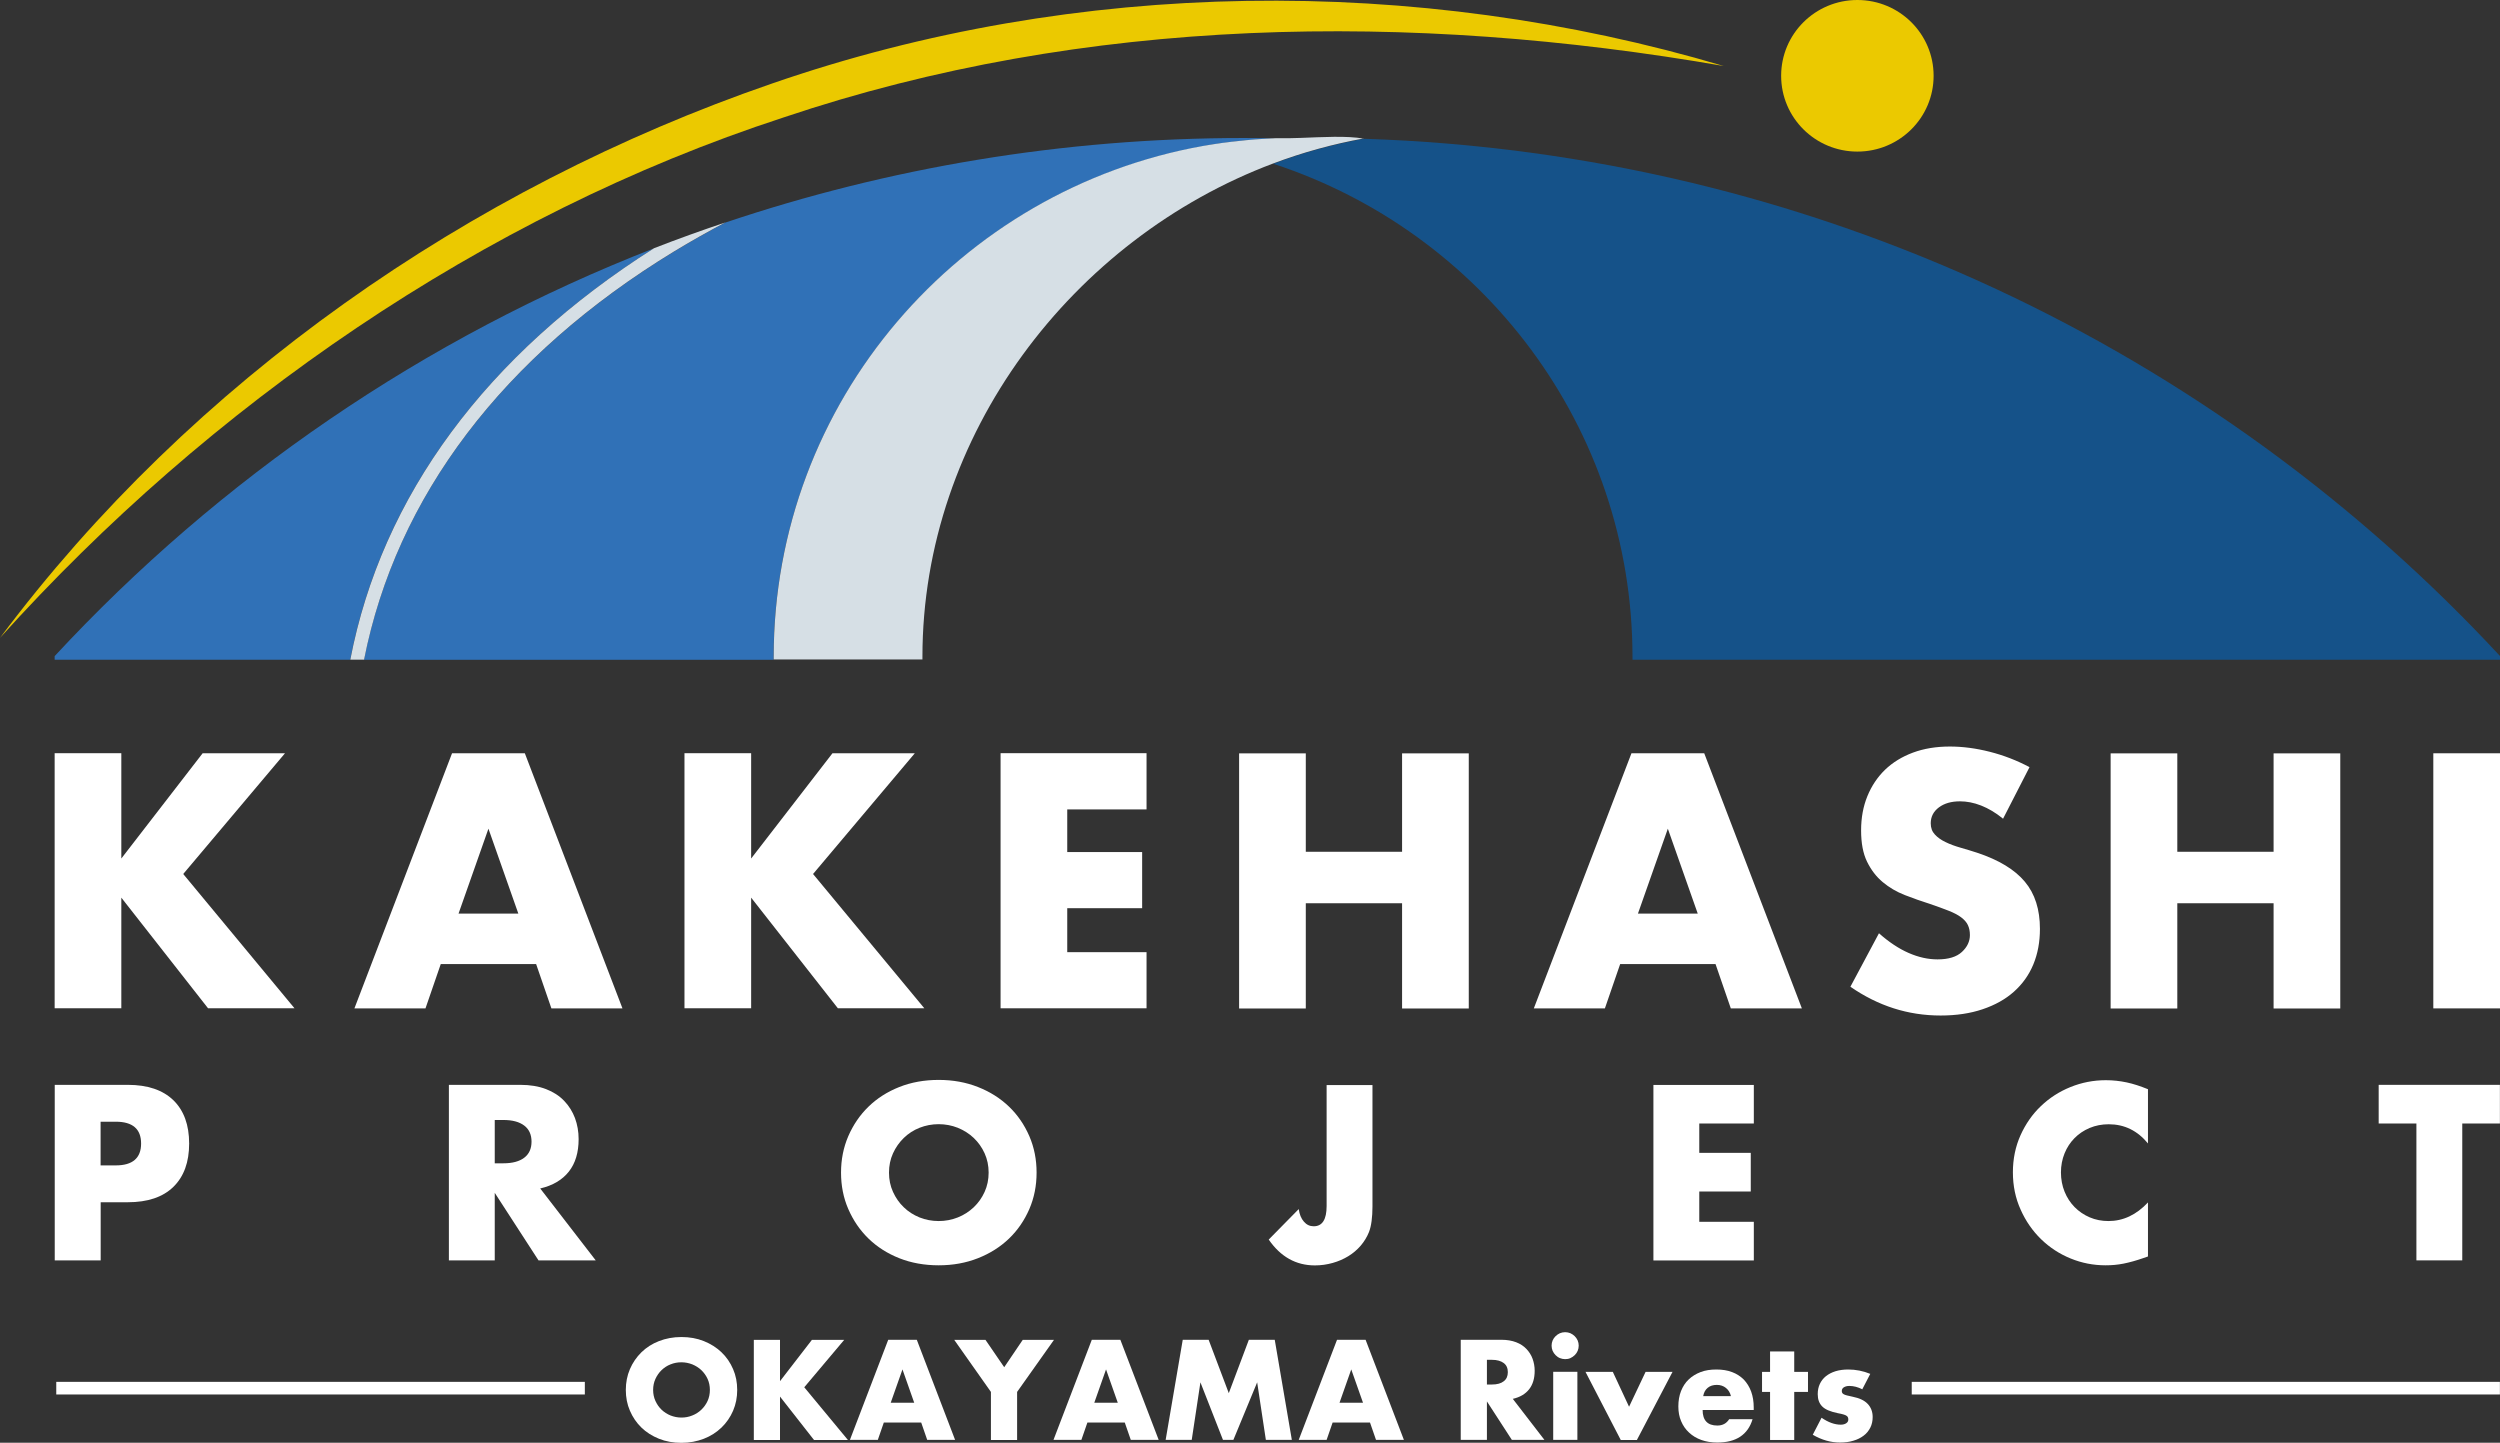
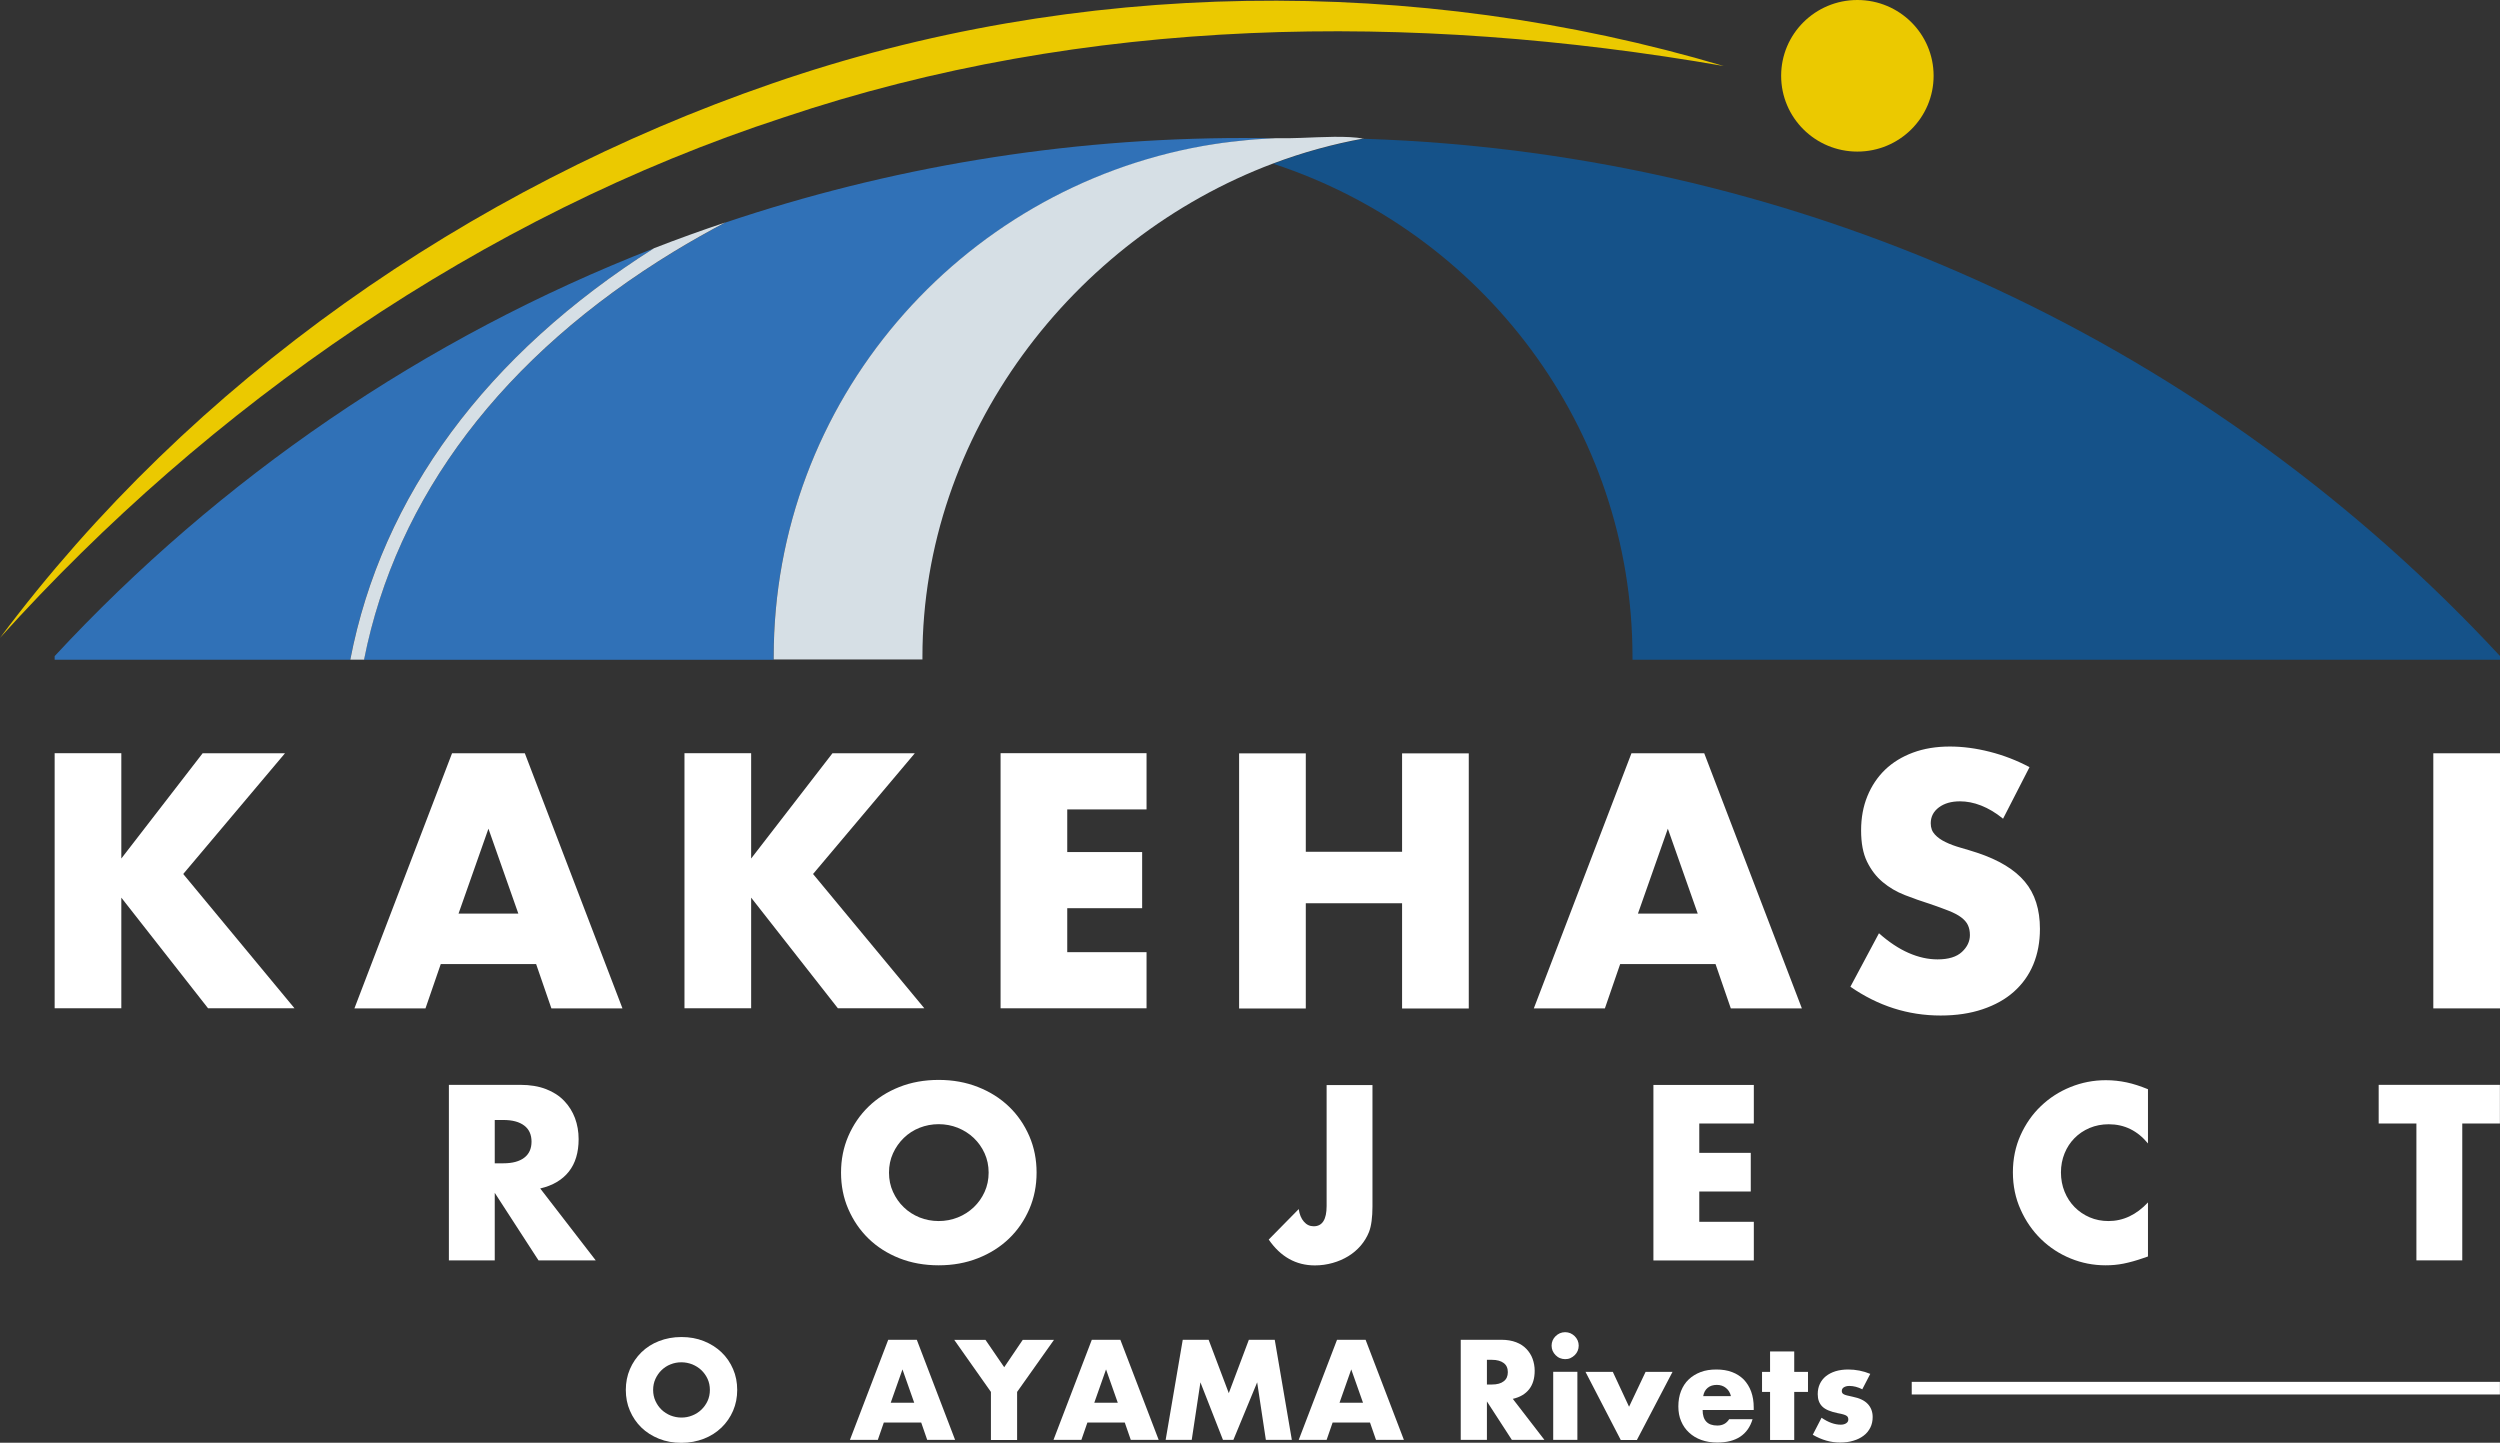
<svg xmlns="http://www.w3.org/2000/svg" width="227" height="131" viewBox="0 0 227 131" fill="none">
  <rect x="0" y="0" width="227" height="131" fill="#333333" stroke="none" />
  <g clip-path="url(#clip0_4313_3620)">
    <path d="M71.136 10.668C98.589 1.423 128.081 1.052 156.515 5.994C128.541 -2.311 97.765 -2.001 70.086 7.589C42.529 17.084 17.435 34.591 0 57.919C18.927 36.903 43.743 19.602 71.136 10.668Z" fill="#EBC900" />
    <path d="M59.383 22.544C38.487 30.685 19.916 43.448 4.962 59.575V59.903H31.799C34.661 45.044 44.168 32.177 59.383 22.544Z" fill="#3071B7" />
    <path d="M109.25 13.264C109.831 13.16 110.421 13.066 111.01 12.988C111.297 12.945 111.583 12.919 111.861 12.884C112.286 12.833 112.719 12.781 113.144 12.746C113.405 12.72 113.665 12.695 113.925 12.677C114.567 12.626 115.209 12.582 115.859 12.565C115.894 12.565 115.937 12.565 115.972 12.565C114.966 12.548 113.96 12.531 112.953 12.531C96.473 12.531 80.634 15.239 65.845 20.215C64.257 21.06 62.705 21.931 61.187 22.854C45.66 32.323 35.98 45.121 33.048 59.911H70.242C70.242 59.834 70.242 59.756 70.242 59.679C70.242 36.497 87.07 17.231 109.25 13.281V13.264Z" fill="#3071B7" />
    <path d="M123.813 12.6C121.003 13.109 118.253 13.868 115.608 14.868C134.552 21.052 148.231 38.765 148.231 59.67C148.231 59.748 148.231 59.825 148.231 59.903H227.009V59.575C201.186 31.737 164.608 13.911 123.822 12.6H123.813Z" fill="#155289" />
    <path d="M123.848 12.591C122.261 12.307 120.058 12.453 118.097 12.522C117.343 12.548 116.614 12.565 115.981 12.548C115.981 12.548 115.903 12.548 115.868 12.548C115.218 12.574 114.576 12.617 113.934 12.66C113.674 12.678 113.413 12.703 113.153 12.729C112.719 12.772 112.294 12.815 111.869 12.867C111.583 12.902 111.297 12.936 111.019 12.971C110.429 13.057 109.848 13.143 109.258 13.247C87.088 17.197 70.251 36.463 70.251 59.644C70.251 59.722 70.251 59.8 70.251 59.877H83.757C83.757 59.8 83.757 59.722 83.757 59.644C83.757 39.429 97.41 21.681 115.608 14.842C118.253 13.85 121.003 13.083 123.814 12.574C123.822 12.574 123.84 12.574 123.848 12.574V12.591Z" fill="#D6DFE5" />
    <path d="M61.195 22.837C62.713 21.914 64.266 21.043 65.853 20.198C63.676 20.931 61.516 21.707 59.391 22.535C44.177 32.168 34.67 45.035 31.808 59.895H33.057C35.989 45.096 45.669 32.306 61.195 22.837Z" fill="#D6DFE5" />
    <path d="M168.65 13.764C172.475 13.764 175.572 10.685 175.572 6.882C175.572 3.079 172.475 0 168.65 0C164.824 0 161.728 3.079 161.728 6.882C161.728 10.685 164.824 13.764 168.65 13.764Z" fill="#EBC900" />
    <path d="M11.016 77.953L18.398 68.398H25.875L16.637 79.359L26.742 91.553H18.892L11.016 81.506V91.553H4.962V68.389H11.016V77.945V77.953Z" fill="white" />
    <path d="M48.67 87.535H40.022L38.634 91.562H32.181L41.045 68.398H47.655L56.52 91.562H50.067L48.679 87.535H48.67ZM47.065 82.955L44.35 75.245L41.635 82.955H47.074H47.065Z" fill="white" />
    <path d="M68.204 77.953L75.586 68.398H83.063L73.825 79.359L83.93 91.553H76.08L68.204 81.506V91.553H62.15V68.389H68.204V77.945V77.953Z" fill="white" />
    <path d="M104.106 73.495H96.906V77.367H103.707V82.464H96.906V86.457H104.106V91.553H90.852V68.389H104.106V73.486V73.495Z" fill="white" />
    <path d="M118.566 77.341H127.309V68.406H133.364V91.571H127.309V82.015H118.566V91.571H112.511V68.406H118.566V77.341Z" fill="white" />
    <path d="M155.76 87.535H147.112L145.724 91.562H139.271L148.136 68.398H154.745L163.61 91.562H157.157L155.769 87.535H155.76ZM154.155 82.955L151.44 75.245L148.725 82.955H154.164H154.155Z" fill="white" />
    <path d="M181.86 74.323C181.201 73.788 180.542 73.4 179.882 73.141C179.223 72.882 178.581 72.761 177.965 72.761C177.185 72.761 176.543 72.943 176.049 73.313C175.554 73.684 175.311 74.167 175.311 74.754C175.311 75.168 175.433 75.504 175.684 75.771C175.927 76.039 176.257 76.272 176.656 76.461C177.055 76.66 177.506 76.823 178.018 76.97C178.521 77.117 179.024 77.263 179.518 77.427C181.496 78.083 182.944 78.962 183.855 80.058C184.775 81.153 185.226 82.584 185.226 84.344C185.226 85.534 185.026 86.603 184.627 87.569C184.228 88.535 183.638 89.354 182.866 90.044C182.094 90.734 181.149 91.26 180.021 91.64C178.902 92.019 177.627 92.209 176.205 92.209C173.255 92.209 170.532 91.338 168.016 89.596L170.61 84.74C171.512 85.542 172.414 86.138 173.299 86.526C174.184 86.914 175.06 87.112 175.927 87.112C176.916 87.112 177.653 86.888 178.139 86.439C178.625 85.991 178.868 85.473 178.868 84.904C178.868 84.559 178.807 84.257 178.685 83.999C178.564 83.74 178.356 83.507 178.07 83.291C177.783 83.076 177.402 82.878 176.942 82.697C176.482 82.515 175.918 82.308 175.259 82.084C174.479 81.834 173.707 81.567 172.961 81.273C172.206 80.98 171.538 80.584 170.948 80.092C170.358 79.6 169.89 78.98 169.526 78.238C169.161 77.487 168.988 76.547 168.988 75.4C168.988 74.254 169.179 73.219 169.56 72.287C169.942 71.356 170.48 70.554 171.165 69.89C171.859 69.226 172.7 68.708 173.698 68.337C174.695 67.966 175.814 67.785 177.046 67.785C178.2 67.785 179.405 67.941 180.663 68.26C181.921 68.579 183.127 69.044 184.28 69.657L181.869 74.357L181.86 74.323Z" fill="white" />
-     <path d="M197.699 77.341H206.442V68.406H212.497V91.571H206.442V82.015H197.699V91.571H191.645V68.406H197.699V77.341Z" fill="white" />
    <path d="M227 68.398V91.562H220.945V68.398H227Z" fill="white" />
-     <path d="M9.134 114.442H4.97V98.504H11.606C13.401 98.504 14.781 98.97 15.743 99.901C16.698 100.833 17.175 102.144 17.175 103.834C17.175 105.524 16.698 106.835 15.743 107.767C14.789 108.698 13.41 109.164 11.606 109.164H9.142V114.45L9.134 114.442ZM9.134 105.818H10.513C12.04 105.818 12.812 105.154 12.812 103.834C12.812 102.515 12.048 101.851 10.513 101.851H9.134V105.826V105.818Z" fill="white" />
    <path d="M54.083 114.442H48.896L44.923 108.31V114.442H40.759V98.504H47.239C48.132 98.504 48.913 98.634 49.581 98.892C50.249 99.151 50.795 99.505 51.229 99.962C51.663 100.41 51.984 100.936 52.209 101.523C52.426 102.118 52.539 102.747 52.539 103.429C52.539 104.645 52.244 105.628 51.654 106.378C51.064 107.128 50.197 107.646 49.052 107.913L54.091 114.442H54.083ZM44.923 105.628H45.712C46.536 105.628 47.161 105.455 47.603 105.119C48.046 104.783 48.263 104.291 48.263 103.662C48.263 103.032 48.046 102.54 47.603 102.204C47.161 101.868 46.536 101.695 45.712 101.695H44.923V105.628Z" fill="white" />
    <path d="M76.366 106.473C76.366 105.292 76.583 104.188 77.026 103.161C77.468 102.144 78.075 101.247 78.856 100.488C79.636 99.729 80.565 99.134 81.649 98.703C82.733 98.272 83.93 98.056 85.231 98.056C86.532 98.056 87.712 98.272 88.805 98.703C89.898 99.134 90.835 99.729 91.624 100.488C92.413 101.247 93.02 102.144 93.463 103.161C93.905 104.188 94.122 105.283 94.122 106.473C94.122 107.663 93.905 108.758 93.463 109.785C93.02 110.802 92.413 111.699 91.624 112.458C90.835 113.217 89.898 113.812 88.805 114.243C87.712 114.675 86.524 114.89 85.231 114.89C83.939 114.89 82.733 114.675 81.649 114.243C80.565 113.812 79.636 113.217 78.856 112.458C78.075 111.699 77.468 110.802 77.026 109.785C76.583 108.767 76.366 107.663 76.366 106.473ZM80.721 106.473C80.721 107.111 80.842 107.689 81.085 108.224C81.328 108.758 81.649 109.224 82.065 109.621C82.473 110.018 82.95 110.319 83.496 110.544C84.043 110.759 84.615 110.871 85.231 110.871C85.847 110.871 86.42 110.759 86.966 110.544C87.513 110.328 87.99 110.018 88.415 109.621C88.831 109.224 89.161 108.758 89.403 108.224C89.646 107.689 89.768 107.103 89.768 106.473C89.768 105.843 89.646 105.257 89.403 104.722C89.161 104.188 88.831 103.722 88.415 103.325C87.998 102.929 87.513 102.627 86.966 102.402C86.42 102.187 85.838 102.075 85.231 102.075C84.624 102.075 84.043 102.187 83.496 102.402C82.95 102.618 82.473 102.929 82.065 103.325C81.657 103.722 81.328 104.188 81.085 104.722C80.842 105.257 80.721 105.843 80.721 106.473Z" fill="white" />
    <path d="M124.62 98.513V109.569C124.62 110.035 124.594 110.466 124.542 110.863C124.49 111.259 124.412 111.596 124.299 111.88C124.117 112.329 123.865 112.743 123.545 113.114C123.224 113.484 122.851 113.803 122.426 114.062C122.001 114.321 121.532 114.528 121.012 114.674C120.491 114.821 119.953 114.899 119.39 114.899C117.672 114.899 116.276 114.114 115.2 112.553L117.924 109.785C117.993 110.268 118.149 110.647 118.392 110.923C118.635 111.208 118.93 111.346 119.286 111.346C120.066 111.346 120.457 110.733 120.457 109.509V98.522H124.62V98.513Z" fill="white" />
    <path d="M159.247 102.014H154.294V104.679H158.969V108.189H154.294V110.94H159.247V114.45H150.13V98.513H159.247V102.023V102.014Z" fill="white" />
    <path d="M195.045 103.834C194.082 102.661 192.894 102.083 191.471 102.083C190.847 102.083 190.274 102.195 189.736 102.42C189.207 102.644 188.747 102.954 188.366 103.342C187.984 103.731 187.68 104.188 187.464 104.722C187.247 105.257 187.134 105.835 187.134 106.456C187.134 107.077 187.247 107.672 187.464 108.206C187.68 108.741 187.984 109.207 188.374 109.604C188.765 110 189.224 110.311 189.745 110.535C190.265 110.759 190.838 110.871 191.445 110.871C192.781 110.871 193.978 110.311 195.036 109.181V114.088L194.611 114.235C193.969 114.459 193.379 114.623 192.824 114.735C192.269 114.847 191.723 114.89 191.185 114.89C190.083 114.89 189.016 114.683 188.01 114.269C186.995 113.855 186.102 113.269 185.33 112.519C184.558 111.768 183.933 110.871 183.474 109.836C183.005 108.802 182.771 107.672 182.771 106.447C182.771 105.223 183.005 104.101 183.465 103.075C183.925 102.057 184.54 101.169 185.312 100.436C186.084 99.695 186.978 99.117 188.001 98.703C189.025 98.289 190.092 98.082 191.211 98.082C191.853 98.082 192.477 98.151 193.093 98.28C193.709 98.409 194.36 98.625 195.036 98.901V103.843L195.045 103.834Z" fill="white" />
    <path d="M223.574 102.014V114.442H219.41V102.014H215.984V98.504H226.991V102.014H223.565H223.574Z" fill="white" />
    <path d="M56.824 126.205C56.824 125.533 56.945 124.903 57.197 124.317C57.448 123.73 57.795 123.23 58.238 122.79C58.68 122.359 59.209 122.014 59.834 121.772C60.45 121.531 61.135 121.402 61.872 121.402C62.609 121.402 63.286 121.522 63.91 121.772C64.535 122.023 65.064 122.359 65.515 122.79C65.966 123.221 66.313 123.73 66.565 124.317C66.816 124.894 66.938 125.524 66.938 126.205C66.938 126.887 66.816 127.507 66.565 128.094C66.313 128.68 65.966 129.181 65.515 129.62C65.064 130.052 64.535 130.397 63.91 130.638C63.286 130.879 62.609 131.009 61.872 131.009C61.135 131.009 60.45 130.888 59.834 130.638C59.218 130.388 58.68 130.052 58.238 129.62C57.795 129.189 57.448 128.68 57.197 128.094C56.945 127.516 56.824 126.887 56.824 126.205ZM59.304 126.205C59.304 126.567 59.374 126.904 59.513 127.206C59.651 127.507 59.834 127.775 60.068 127.999C60.302 128.223 60.571 128.396 60.883 128.525C61.196 128.646 61.525 128.715 61.872 128.715C62.219 128.715 62.549 128.654 62.861 128.525C63.173 128.404 63.451 128.223 63.685 127.999C63.919 127.775 64.11 127.507 64.249 127.206C64.388 126.904 64.457 126.567 64.457 126.205C64.457 125.843 64.388 125.507 64.249 125.205C64.11 124.903 63.919 124.636 63.685 124.411C63.451 124.187 63.173 124.015 62.861 123.885C62.549 123.765 62.219 123.696 61.872 123.696C61.525 123.696 61.196 123.756 60.883 123.885C60.571 124.006 60.302 124.187 60.068 124.411C59.834 124.636 59.651 124.903 59.513 125.205C59.374 125.507 59.304 125.843 59.304 126.205Z" fill="white" />
-     <path d="M70.824 125.412L73.721 121.66H76.653L73.027 125.964L76.991 130.75H73.912L70.824 126.809V130.75H68.447V121.66H70.824V125.412Z" fill="white" />
    <path d="M83.644 129.163H80.252L79.706 130.741H77.173L80.651 121.652H83.245L86.723 130.741H84.19L83.644 129.163ZM83.011 127.369L81.944 124.342L80.877 127.369H83.011Z" fill="white" />
    <path d="M89.976 126.386L86.645 121.66H89.482L91.182 124.144L92.864 121.66H95.701L92.353 126.386V130.75H89.976V126.386Z" fill="white" />
    <path d="M102.128 129.163H98.737L98.19 130.741H95.657L99.136 121.652H101.729L105.208 130.741H102.675L102.128 129.163ZM101.495 127.369L100.428 124.342L99.361 127.369H101.495Z" fill="white" />
    <path d="M105.841 130.741L107.393 121.652H109.744L111.574 126.498L113.396 121.652H115.747L117.299 130.741H114.94L114.151 125.515L111.991 130.741H111.045L108.998 125.515L108.209 130.741H105.849H105.841Z" fill="white" />
    <path d="M124.395 129.163H121.003L120.457 130.741H117.924L121.402 121.652H123.996L127.474 130.741H124.941L124.395 129.163ZM123.761 127.369L122.694 124.342L121.628 127.369H123.761Z" fill="white" />
    <path d="M140.233 130.741H137.276L135.012 127.249V130.741H132.635V121.652H136.33C136.842 121.652 137.284 121.729 137.666 121.876C138.048 122.022 138.36 122.229 138.603 122.488C138.846 122.747 139.036 123.04 139.158 123.376C139.279 123.713 139.349 124.075 139.349 124.463C139.349 125.153 139.184 125.714 138.846 126.145C138.507 126.576 138.013 126.869 137.362 127.016L140.233 130.741ZM135.012 125.714H135.463C135.931 125.714 136.287 125.619 136.538 125.42C136.79 125.231 136.911 124.955 136.911 124.592C136.911 124.23 136.79 123.954 136.538 123.765C136.287 123.575 135.931 123.471 135.463 123.471H135.012V125.714Z" fill="white" />
    <path d="M140.884 122.186C140.884 122.014 140.919 121.859 140.979 121.712C141.04 121.565 141.136 121.436 141.248 121.324C141.361 121.212 141.491 121.126 141.639 121.057C141.786 120.996 141.951 120.962 142.116 120.962C142.281 120.962 142.445 120.996 142.593 121.057C142.74 121.126 142.87 121.212 142.983 121.324C143.096 121.436 143.183 121.565 143.252 121.712C143.313 121.859 143.347 122.022 143.347 122.186C143.347 122.35 143.313 122.514 143.252 122.661C143.191 122.807 143.096 122.937 142.983 123.049C142.87 123.161 142.74 123.247 142.593 123.316C142.445 123.385 142.281 123.411 142.116 123.411C141.951 123.411 141.786 123.376 141.639 123.316C141.491 123.256 141.361 123.161 141.248 123.049C141.136 122.937 141.049 122.807 140.979 122.661C140.919 122.514 140.884 122.35 140.884 122.186ZM143.226 124.558V130.741H141.031V124.558H143.226Z" fill="white" />
    <path d="M146.444 124.567L147.919 127.732L149.419 124.567H151.865L148.63 130.75H147.164L143.963 124.567H146.435H146.444Z" fill="white" />
    <path d="M154.598 128.025C154.598 128.965 155.04 129.439 155.933 129.439C156.41 129.439 156.766 129.249 157.009 128.861H159.134C158.709 130.276 157.634 130.983 155.925 130.983C155.396 130.983 154.919 130.905 154.485 130.75C154.051 130.595 153.678 130.37 153.366 130.077C153.054 129.793 152.811 129.439 152.646 129.042C152.472 128.646 152.394 128.189 152.394 127.697C152.394 127.205 152.472 126.722 152.637 126.309C152.802 125.895 153.028 125.541 153.331 125.256C153.626 124.972 153.99 124.748 154.415 124.584C154.84 124.42 155.318 124.351 155.855 124.351C156.393 124.351 156.853 124.428 157.269 124.584C157.686 124.739 158.041 124.972 158.336 125.265C158.622 125.567 158.848 125.929 159.004 126.352C159.16 126.783 159.238 127.266 159.238 127.8V128.025H154.624H154.598ZM157.165 126.757C157.096 126.455 156.94 126.205 156.714 126.024C156.489 125.843 156.211 125.748 155.89 125.748C155.552 125.748 155.274 125.834 155.057 126.015C154.84 126.196 154.71 126.438 154.65 126.766H157.156L157.165 126.757Z" fill="white" />
    <path d="M162.916 126.386V130.75H160.722V126.386H159.993V124.567H160.722V122.712H162.916V124.567H164.165V126.386H162.916Z" fill="white" />
    <path d="M169.109 126.153C168.702 125.946 168.311 125.843 167.921 125.843C167.722 125.843 167.557 125.886 167.427 125.964C167.305 126.041 167.236 126.153 167.236 126.291C167.236 126.36 167.244 126.421 167.27 126.464C167.288 126.507 167.331 126.55 167.401 126.593C167.47 126.636 167.574 126.671 167.704 126.705C167.834 126.74 168.016 126.774 168.233 126.826C168.84 126.947 169.292 127.162 169.586 127.473C169.881 127.783 170.038 128.18 170.038 128.663C170.038 129.025 169.968 129.353 169.821 129.637C169.673 129.922 169.474 130.172 169.213 130.362C168.953 130.56 168.641 130.715 168.277 130.819C167.912 130.931 167.513 130.983 167.08 130.983C166.238 130.983 165.414 130.75 164.599 130.276L165.397 128.732C166.013 129.154 166.594 129.361 167.14 129.361C167.34 129.361 167.505 129.318 167.635 129.232C167.765 129.146 167.826 129.034 167.826 128.896C167.826 128.818 167.817 128.749 167.791 128.697C167.774 128.646 167.73 128.594 167.661 128.551C167.6 128.508 167.505 128.465 167.375 128.43C167.253 128.396 167.088 128.352 166.88 128.318C166.204 128.18 165.727 127.982 165.458 127.706C165.189 127.438 165.05 127.067 165.05 126.593C165.05 126.248 165.111 125.938 165.241 125.662C165.371 125.386 165.553 125.153 165.796 124.955C166.039 124.765 166.334 124.61 166.672 124.506C167.01 124.403 167.401 124.351 167.817 124.351C168.502 124.351 169.17 124.48 169.821 124.748L169.083 126.171L169.109 126.153Z" fill="white" />
    <path d="M226.991 125.472H173.585V126.619H226.991V125.472Z" fill="white" />
-     <path d="M53.103 125.472H5.109V126.619H53.103V125.472Z" fill="white" />
  </g>
  <defs>
    <clipPath id="clip0_4313_3620">
      <rect width="227" height="131" fill="white" />
    </clipPath>
  </defs>
</svg>